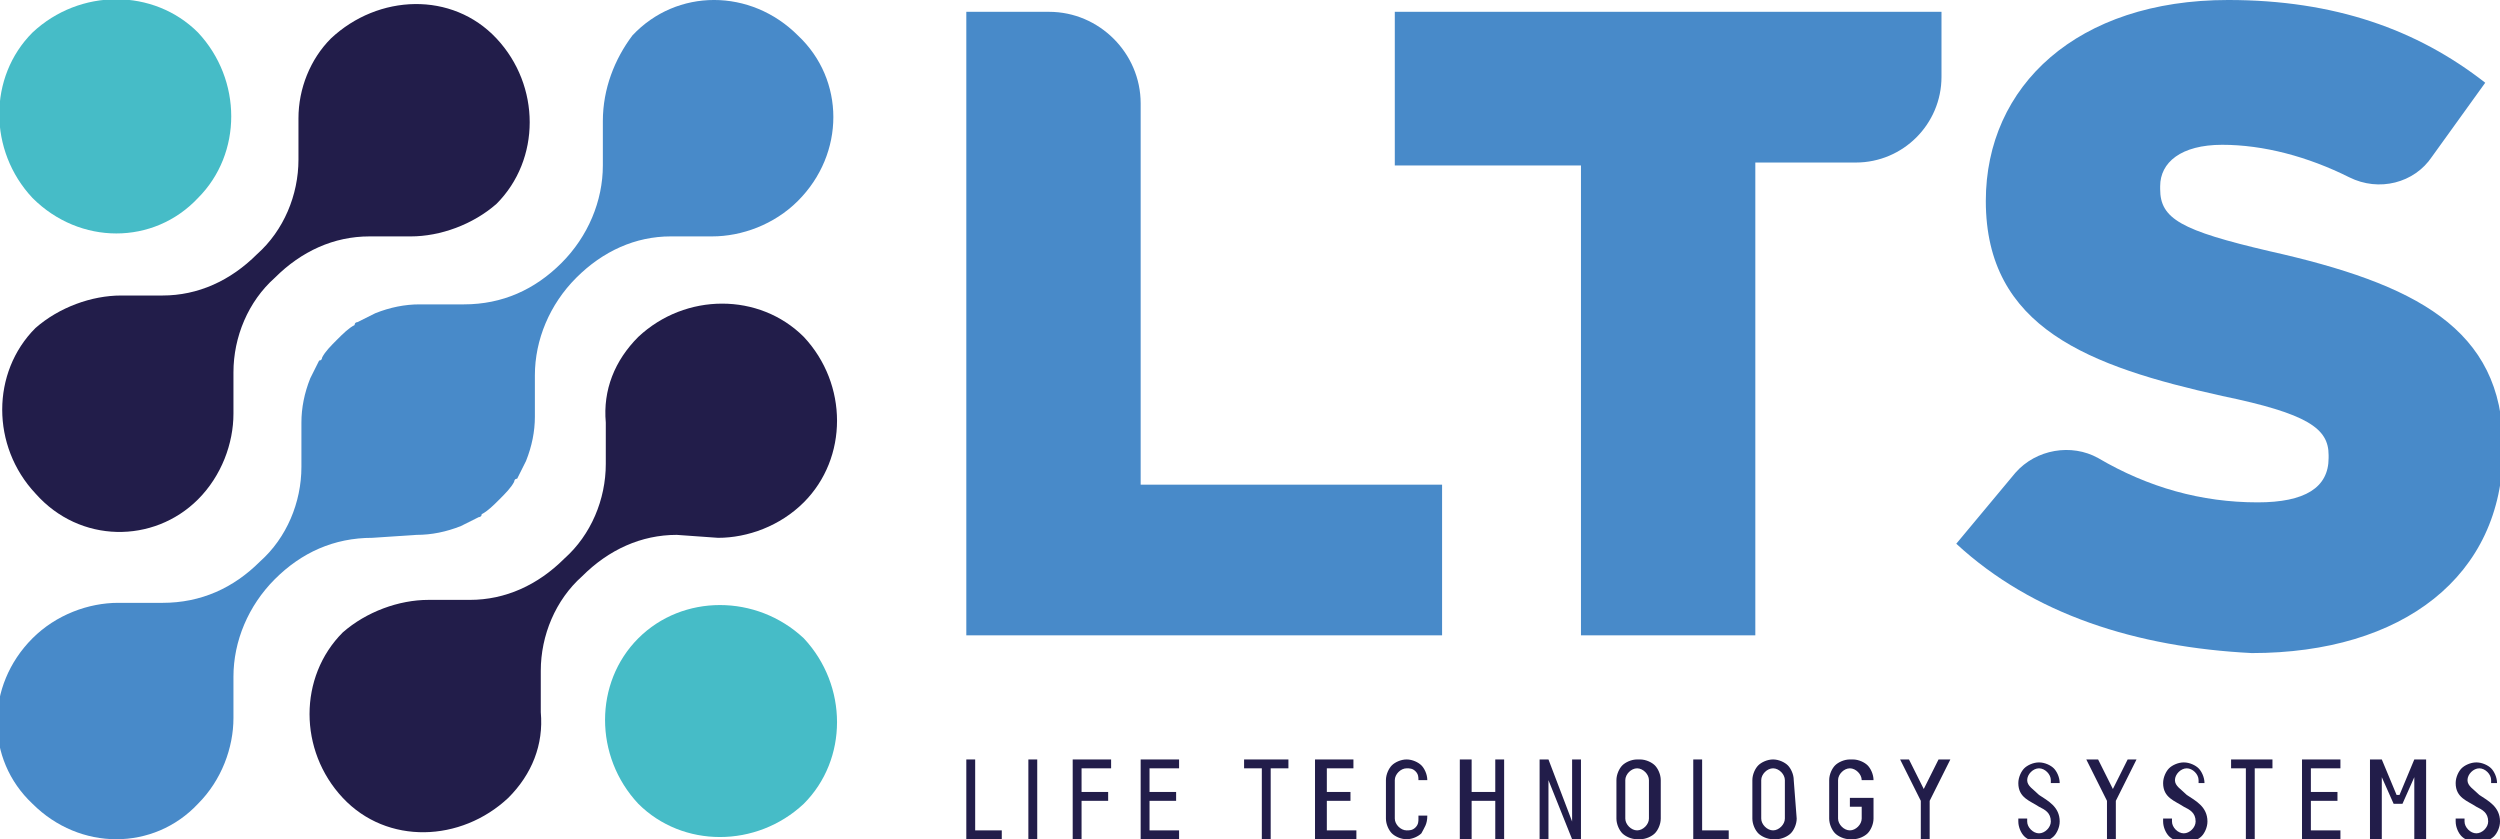
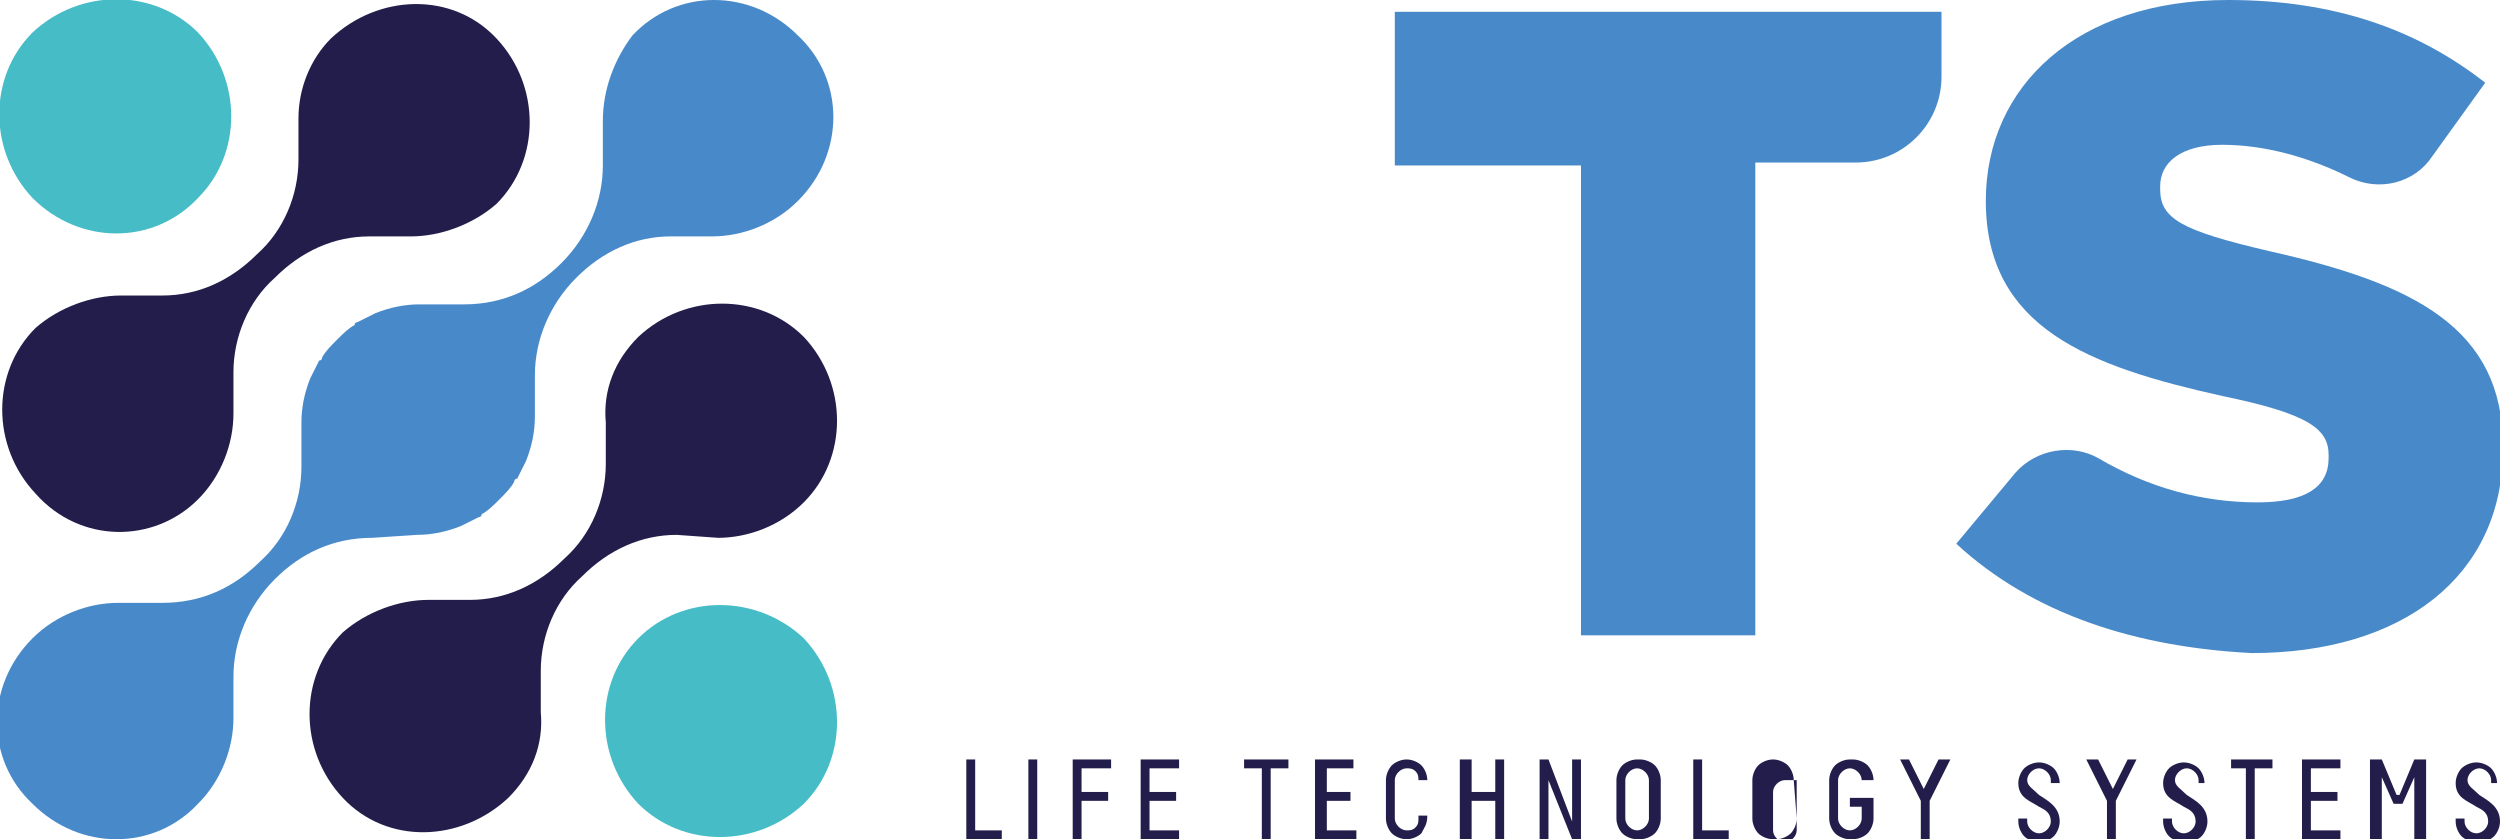
<svg xmlns="http://www.w3.org/2000/svg" id="Layer_1" x="0px" y="0px" viewBox="0 0 84.6 28.4" style="enable-background:new 0 0 84.6 28.4;" xml:space="preserve">
  <style type="text/css"> .st0{fill:#488AC9;} .st1{fill:#221D4A;} .st2{fill:#46BCC7;} </style>
  <g>
    <g>
      <g>
-         <path class="st0" d="M32.7,0.4h2.8c1.7,0,3.1,1.4,3.1,3.1v12.9h10.2v5.1H32.7V0.4z" />
        <path class="st0" d="M53.5,5.6h-6.3V0.4h18.5v2.2c0,1.6-1.3,2.9-2.9,2.9h-3.4v16h-5.9C53.5,21.5,53.5,5.6,53.5,5.6z" />
        <path class="st0" d="M66.2,18.4l2-2.4c0.7-0.8,1.9-1,2.8-0.5c1.7,1,3.5,1.5,5.4,1.5c1.6,0,2.4-0.5,2.4-1.5v-0.1 c0-0.9-0.7-1.4-3.6-2c-4.5-1-8-2.3-8-6.6v0c0-3.9,3.1-6.8,8.2-6.8c3.6,0,6.4,1,8.7,2.8l-1.8,2.5c-0.6,0.9-1.8,1.2-2.8,0.7 c-1.4-0.7-2.9-1.1-4.3-1.1s-2.1,0.6-2.1,1.4v0.1c0,1,0.7,1.4,3.7,2.1c4.9,1.1,7.9,2.6,7.9,6.6v0.1c0,4.3-3.4,6.9-8.5,6.9 C72.3,21.9,68.8,20.8,66.2,18.4" />
      </g>
      <g>
        <polygon class="st1" points="32.7,25.7 33,25.7 33,28.1 33.9,28.1 33.9,28.4 32.7,28.4 " />
        <rect x="34.8" y="25.7" class="st1" width="0.3" height="2.7" />
        <polygon class="st1" points="36.3,25.7 37.6,25.7 37.6,26 36.6,26 36.6,26.8 37.5,26.8 37.5,27.1 36.6,27.1 36.6,28.4 36.3,28.4 " />
        <polygon class="st1" points="38.6,25.7 39.9,25.7 39.9,26 38.9,26 38.9,26.8 39.8,26.8 39.8,27.1 38.9,27.1 38.9,28.1 39.9,28.1 39.9,28.4 38.6,28.4 " />
        <polygon class="st1" points="42.1,26 42.1,25.7 43.6,25.7 43.6,26 43,26 43,28.4 42.7,28.4 42.7,26 " />
        <polygon class="st1" points="44.5,25.7 45.8,25.7 45.8,26 44.9,26 44.9,26.8 45.7,26.8 45.7,27.1 44.9,27.1 44.9,28.1 45.9,28.1 45.9,28.4 44.5,28.4 " />
        <path class="st1" d="M48.3,27.6L48.3,27.6c0,0.3-0.1,0.4-0.2,0.6c-0.1,0.1-0.3,0.2-0.5,0.2l0,0c-0.2,0-0.4-0.1-0.5-0.2 s-0.2-0.3-0.2-0.5v-1.3c0-0.2,0.1-0.4,0.2-0.5c0.1-0.1,0.3-0.2,0.5-0.2l0,0c0.2,0,0.4,0.1,0.5,0.2s0.2,0.3,0.2,0.5H48 c0-0.1,0-0.2-0.1-0.3C47.8,26,47.7,26,47.6,26c-0.2,0-0.4,0.2-0.4,0.4v1.3c0,0.2,0.2,0.4,0.4,0.4c0.1,0,0.2,0,0.3-0.1 s0.1-0.2,0.1-0.3v-0.1C48,27.6,48.3,27.6,48.3,27.6z" />
        <polygon class="st1" points="50.6,25.7 50.9,25.7 50.9,28.4 50.6,28.4 50.6,27.1 49.8,27.1 49.8,28.4 49.4,28.4 49.4,25.7 49.8,25.7 49.8,26.8 50.6,26.8 " />
        <polygon class="st1" points="53.2,25.7 53.5,25.7 53.5,28.4 53.2,28.4 52.4,26.4 52.4,26.6 52.4,28.4 52.1,28.4 52.1,25.7 52.4,25.7 53.2,27.8 53.2,27.6 " />
        <path class="st1" d="M56.2,27.7c0,0.2-0.1,0.4-0.2,0.5s-0.3,0.2-0.5,0.2h-0.1c-0.2,0-0.4-0.1-0.5-0.2s-0.2-0.3-0.2-0.5v-1.3 c0-0.2,0.1-0.4,0.2-0.5c0.1-0.1,0.3-0.2,0.5-0.2h0.1c0.2,0,0.4,0.1,0.5,0.2s0.2,0.3,0.2,0.5V27.7z M55.8,26.4 c0-0.2-0.2-0.4-0.4-0.4l0,0c-0.2,0-0.4,0.2-0.4,0.4v1.3c0,0.2,0.2,0.4,0.4,0.4l0,0c0.2,0,0.4-0.2,0.4-0.4V26.4z" />
        <polygon class="st1" points="57.3,25.7 57.6,25.7 57.6,28.1 58.5,28.1 58.5,28.4 57.3,28.4 " />
-         <path class="st1" d="M60.8,27.7c0,0.2-0.1,0.4-0.2,0.5s-0.3,0.2-0.5,0.2H60c-0.2,0-0.4-0.1-0.5-0.2s-0.2-0.3-0.2-0.5v-1.3 c0-0.2,0.1-0.4,0.2-0.5c0.1-0.1,0.3-0.2,0.5-0.2l0,0c0.2,0,0.4,0.1,0.5,0.2s0.2,0.3,0.2,0.5L60.8,27.7L60.8,27.7z M60.4,26.4 c0-0.2-0.2-0.4-0.4-0.4l0,0c-0.2,0-0.4,0.2-0.4,0.4v1.3c0,0.2,0.2,0.4,0.4,0.4l0,0c0.2,0,0.4-0.2,0.4-0.4V26.4z" />
+         <path class="st1" d="M60.8,27.7c0,0.2-0.1,0.4-0.2,0.5s-0.3,0.2-0.5,0.2H60c-0.2,0-0.4-0.1-0.5-0.2s-0.2-0.3-0.2-0.5v-1.3 c0-0.2,0.1-0.4,0.2-0.5c0.1-0.1,0.3-0.2,0.5-0.2l0,0c0.2,0,0.4,0.1,0.5,0.2s0.2,0.3,0.2,0.5L60.8,27.7L60.8,27.7z M60.4,26.4 l0,0c-0.2,0-0.4,0.2-0.4,0.4v1.3c0,0.2,0.2,0.4,0.4,0.4l0,0c0.2,0,0.4-0.2,0.4-0.4V26.4z" />
        <path class="st1" d="M63.4,27v0.7c0,0.2-0.1,0.4-0.2,0.5c-0.1,0.1-0.3,0.2-0.5,0.2h-0.1c-0.2,0-0.4-0.1-0.5-0.2s-0.2-0.3-0.2-0.5 v-1.3c0-0.2,0.1-0.4,0.2-0.5c0.1-0.1,0.3-0.2,0.5-0.2h0.1c0.2,0,0.4,0.1,0.5,0.2s0.2,0.3,0.2,0.5H63c0-0.2-0.2-0.4-0.4-0.4l0,0 c-0.2,0-0.4,0.2-0.4,0.4v1.3c0,0.2,0.2,0.4,0.4,0.4l0,0c0.2,0,0.4-0.2,0.4-0.4v-0.4h-0.4V27H63.4z" />
        <polygon class="st1" points="64.6,25.7 65.1,26.7 65.6,25.7 66,25.7 65.3,27.1 65.3,28.4 65,28.4 65,27.1 64.3,25.7 " />
        <path class="st1" d="M69.4,26.4c0-0.2-0.2-0.4-0.4-0.4c-0.2,0-0.4,0.2-0.4,0.4c0,0.2,0.2,0.3,0.4,0.5c0.3,0.2,0.7,0.4,0.7,0.9 c0,0.2-0.1,0.4-0.2,0.5s-0.3,0.2-0.5,0.2l0,0c-0.2,0-0.4-0.1-0.5-0.2s-0.2-0.3-0.2-0.5v-0.1h0.3v0.1c0,0.2,0.2,0.4,0.4,0.4l0,0 c0.2,0,0.4-0.2,0.4-0.4c0-0.3-0.2-0.4-0.4-0.5c-0.3-0.2-0.7-0.3-0.7-0.8c0-0.2,0.1-0.4,0.2-0.5s0.3-0.2,0.5-0.2s0.4,0.1,0.5,0.2 s0.2,0.3,0.2,0.5h-0.3V26.4z" />
        <polygon class="st1" points="71,25.7 71.5,26.7 72,25.7 72.3,25.7 71.6,27.1 71.6,28.4 71.3,28.4 71.3,27.1 70.6,25.7 " />
        <path class="st1" d="M74.4,26.4c0-0.2-0.2-0.4-0.4-0.4c-0.2,0-0.4,0.2-0.4,0.4c0,0.2,0.2,0.3,0.4,0.5c0.3,0.2,0.7,0.4,0.7,0.9 c0,0.2-0.1,0.4-0.2,0.5s-0.3,0.2-0.5,0.2h-0.1c-0.2,0-0.4-0.1-0.5-0.2s-0.2-0.3-0.2-0.5v-0.1h0.3v0.1c0,0.2,0.2,0.4,0.4,0.4l0,0 c0.2,0,0.4-0.2,0.4-0.4c0-0.3-0.2-0.4-0.4-0.5c-0.3-0.2-0.7-0.3-0.7-0.8c0-0.2,0.1-0.4,0.2-0.5s0.3-0.2,0.5-0.2s0.4,0.1,0.5,0.2 s0.2,0.3,0.2,0.5h-0.2V26.4z" />
        <polygon class="st1" points="75.5,26 75.5,25.7 76.9,25.7 76.9,26 76.3,26 76.3,28.4 76,28.4 76,26 " />
        <polygon class="st1" points="77.9,25.7 79.2,25.7 79.2,26 78.2,26 78.2,26.8 79.1,26.8 79.1,27.1 78.2,27.1 78.2,28.1 79.2,28.1 79.2,28.4 77.9,28.4 " />
        <polygon class="st1" points="81.7,25.7 82.1,25.7 82.1,28.4 81.7,28.4 81.7,26.5 81.7,26.3 81.3,27.2 81,27.2 80.6,26.3 80.6,26.5 80.6,28.4 80.2,28.4 80.2,25.7 80.6,25.7 81.1,26.9 81.2,26.9 " />
        <path class="st1" d="M84.3,26.4c0-0.2-0.2-0.4-0.4-0.4c-0.2,0-0.4,0.2-0.4,0.4c0,0.2,0.2,0.3,0.4,0.5c0.3,0.2,0.7,0.4,0.7,0.9 c0,0.2-0.1,0.4-0.2,0.5s-0.3,0.2-0.5,0.2h-0.1c-0.2,0-0.4-0.1-0.5-0.2s-0.2-0.3-0.2-0.5v-0.1h0.3v0.1c0,0.2,0.2,0.4,0.4,0.4l0,0 c0.2,0,0.4-0.2,0.4-0.4c0-0.3-0.2-0.4-0.4-0.5c-0.3-0.2-0.7-0.3-0.7-0.8c0-0.2,0.1-0.4,0.2-0.5s0.3-0.2,0.5-0.2s0.4,0.1,0.5,0.2 s0.2,0.3,0.2,0.5h-0.2V26.4z" />
      </g>
    </g>
    <g>
      <path class="st0" d="M14.1,18.1L14.1,18.1c0.5,0,1-0.1,1.5-0.3l0,0c0.2-0.1,0.4-0.2,0.6-0.3c0,0,0.1,0,0.1-0.1 c0.2-0.1,0.4-0.3,0.6-0.5s0.4-0.4,0.5-0.6c0,0,0-0.1,0.1-0.1c0.1-0.2,0.2-0.4,0.3-0.6l0,0c0.2-0.5,0.3-1,0.3-1.5l0,0v-1.4 c0-1.2,0.5-2.4,1.4-3.3l0,0c0.9-0.9,2-1.4,3.2-1.4h1.4l0,0c1,0,2.1-0.4,2.9-1.2c1.6-1.6,1.6-4.1,0-5.6c-1.6-1.6-4.1-1.6-5.6,0 c-0.6,0.8-1,1.8-1,2.9l0,0v1.5c0,1.2-0.5,2.4-1.4,3.3s-2,1.4-3.3,1.4h-1.5l0,0c-0.5,0-1,0.1-1.5,0.3l0,0c-0.2,0.1-0.4,0.2-0.6,0.3 c0,0-0.1,0-0.1,0.1c-0.2,0.1-0.4,0.3-0.6,0.5c-0.2,0.2-0.4,0.4-0.5,0.6c0,0,0,0.1-0.1,0.1c-0.1,0.2-0.2,0.4-0.3,0.6l0,0 c-0.2,0.5-0.3,1-0.3,1.5l0,0v1.5c0,1.2-0.5,2.4-1.4,3.2c-0.9,0.9-2,1.4-3.3,1.4H4l0,0c-1,0-2.1,0.4-2.9,1.2 c-1.6,1.6-1.6,4.1,0,5.6c1.6,1.6,4.1,1.6,5.6,0c0.8-0.8,1.2-1.9,1.2-2.9l0,0v-1.4c0-1.2,0.5-2.4,1.4-3.3l0,0 c0.9-0.9,2-1.4,3.3-1.4L14.1,18.1z" />
      <path class="st2" d="M21.6,21.6c-1.5,1.5-1.5,4,0,5.6c1.5,1.5,4,1.5,5.6,0c1.5-1.5,1.5-4,0-5.6C25.6,20.1,23.1,20.1,21.6,21.6" />
      <path class="st2" d="M6.7,6.7c1.5-1.5,1.5-4,0-5.6c-1.5-1.5-4-1.5-5.6,0c-1.5,1.5-1.5,4,0,5.6C2.7,8.3,5.2,8.3,6.7,6.7" />
      <path class="st1" d="M6.7,16.9C7.5,16.1,7.9,15,7.9,14l0,0v-1.4c0-1.2,0.5-2.4,1.4-3.2l0,0c0.9-0.9,2-1.4,3.2-1.4h1.4l0,0 c1,0,2.1-0.4,2.9-1.1c1.5-1.5,1.5-4,0-5.6s-4-1.5-5.6,0C10.5,2,10.1,3,10.1,4l0,0v1.4c0,1.2-0.5,2.4-1.4,3.2 C7.8,9.5,6.7,10,5.5,10H4.1l0,0c-1,0-2.1,0.4-2.9,1.1c-1.5,1.5-1.5,4,0,5.6C2.7,18.4,5.2,18.4,6.7,16.9" />
      <path class="st1" d="M24.3,18.2L24.3,18.2c1,0,2.1-0.4,2.9-1.2c1.5-1.5,1.5-4,0-5.6c-1.5-1.5-4-1.5-5.6,0 c-0.8,0.8-1.2,1.8-1.1,2.9l0,0v1.4c0,1.2-0.5,2.4-1.4,3.2c-0.9,0.9-2,1.4-3.2,1.4h-1.4l0,0c-1,0-2.1,0.4-2.9,1.1 c-1.5,1.5-1.5,4,0,5.6s4,1.5,5.6,0c0.8-0.8,1.2-1.8,1.1-2.9l0,0v-1.4c0-1.2,0.5-2.4,1.4-3.2l0,0c0.9-0.9,2-1.4,3.2-1.4L24.3,18.2z " />
    </g>
  </g>
  <path class="st0" d="M1.2,27.2" />
</svg>